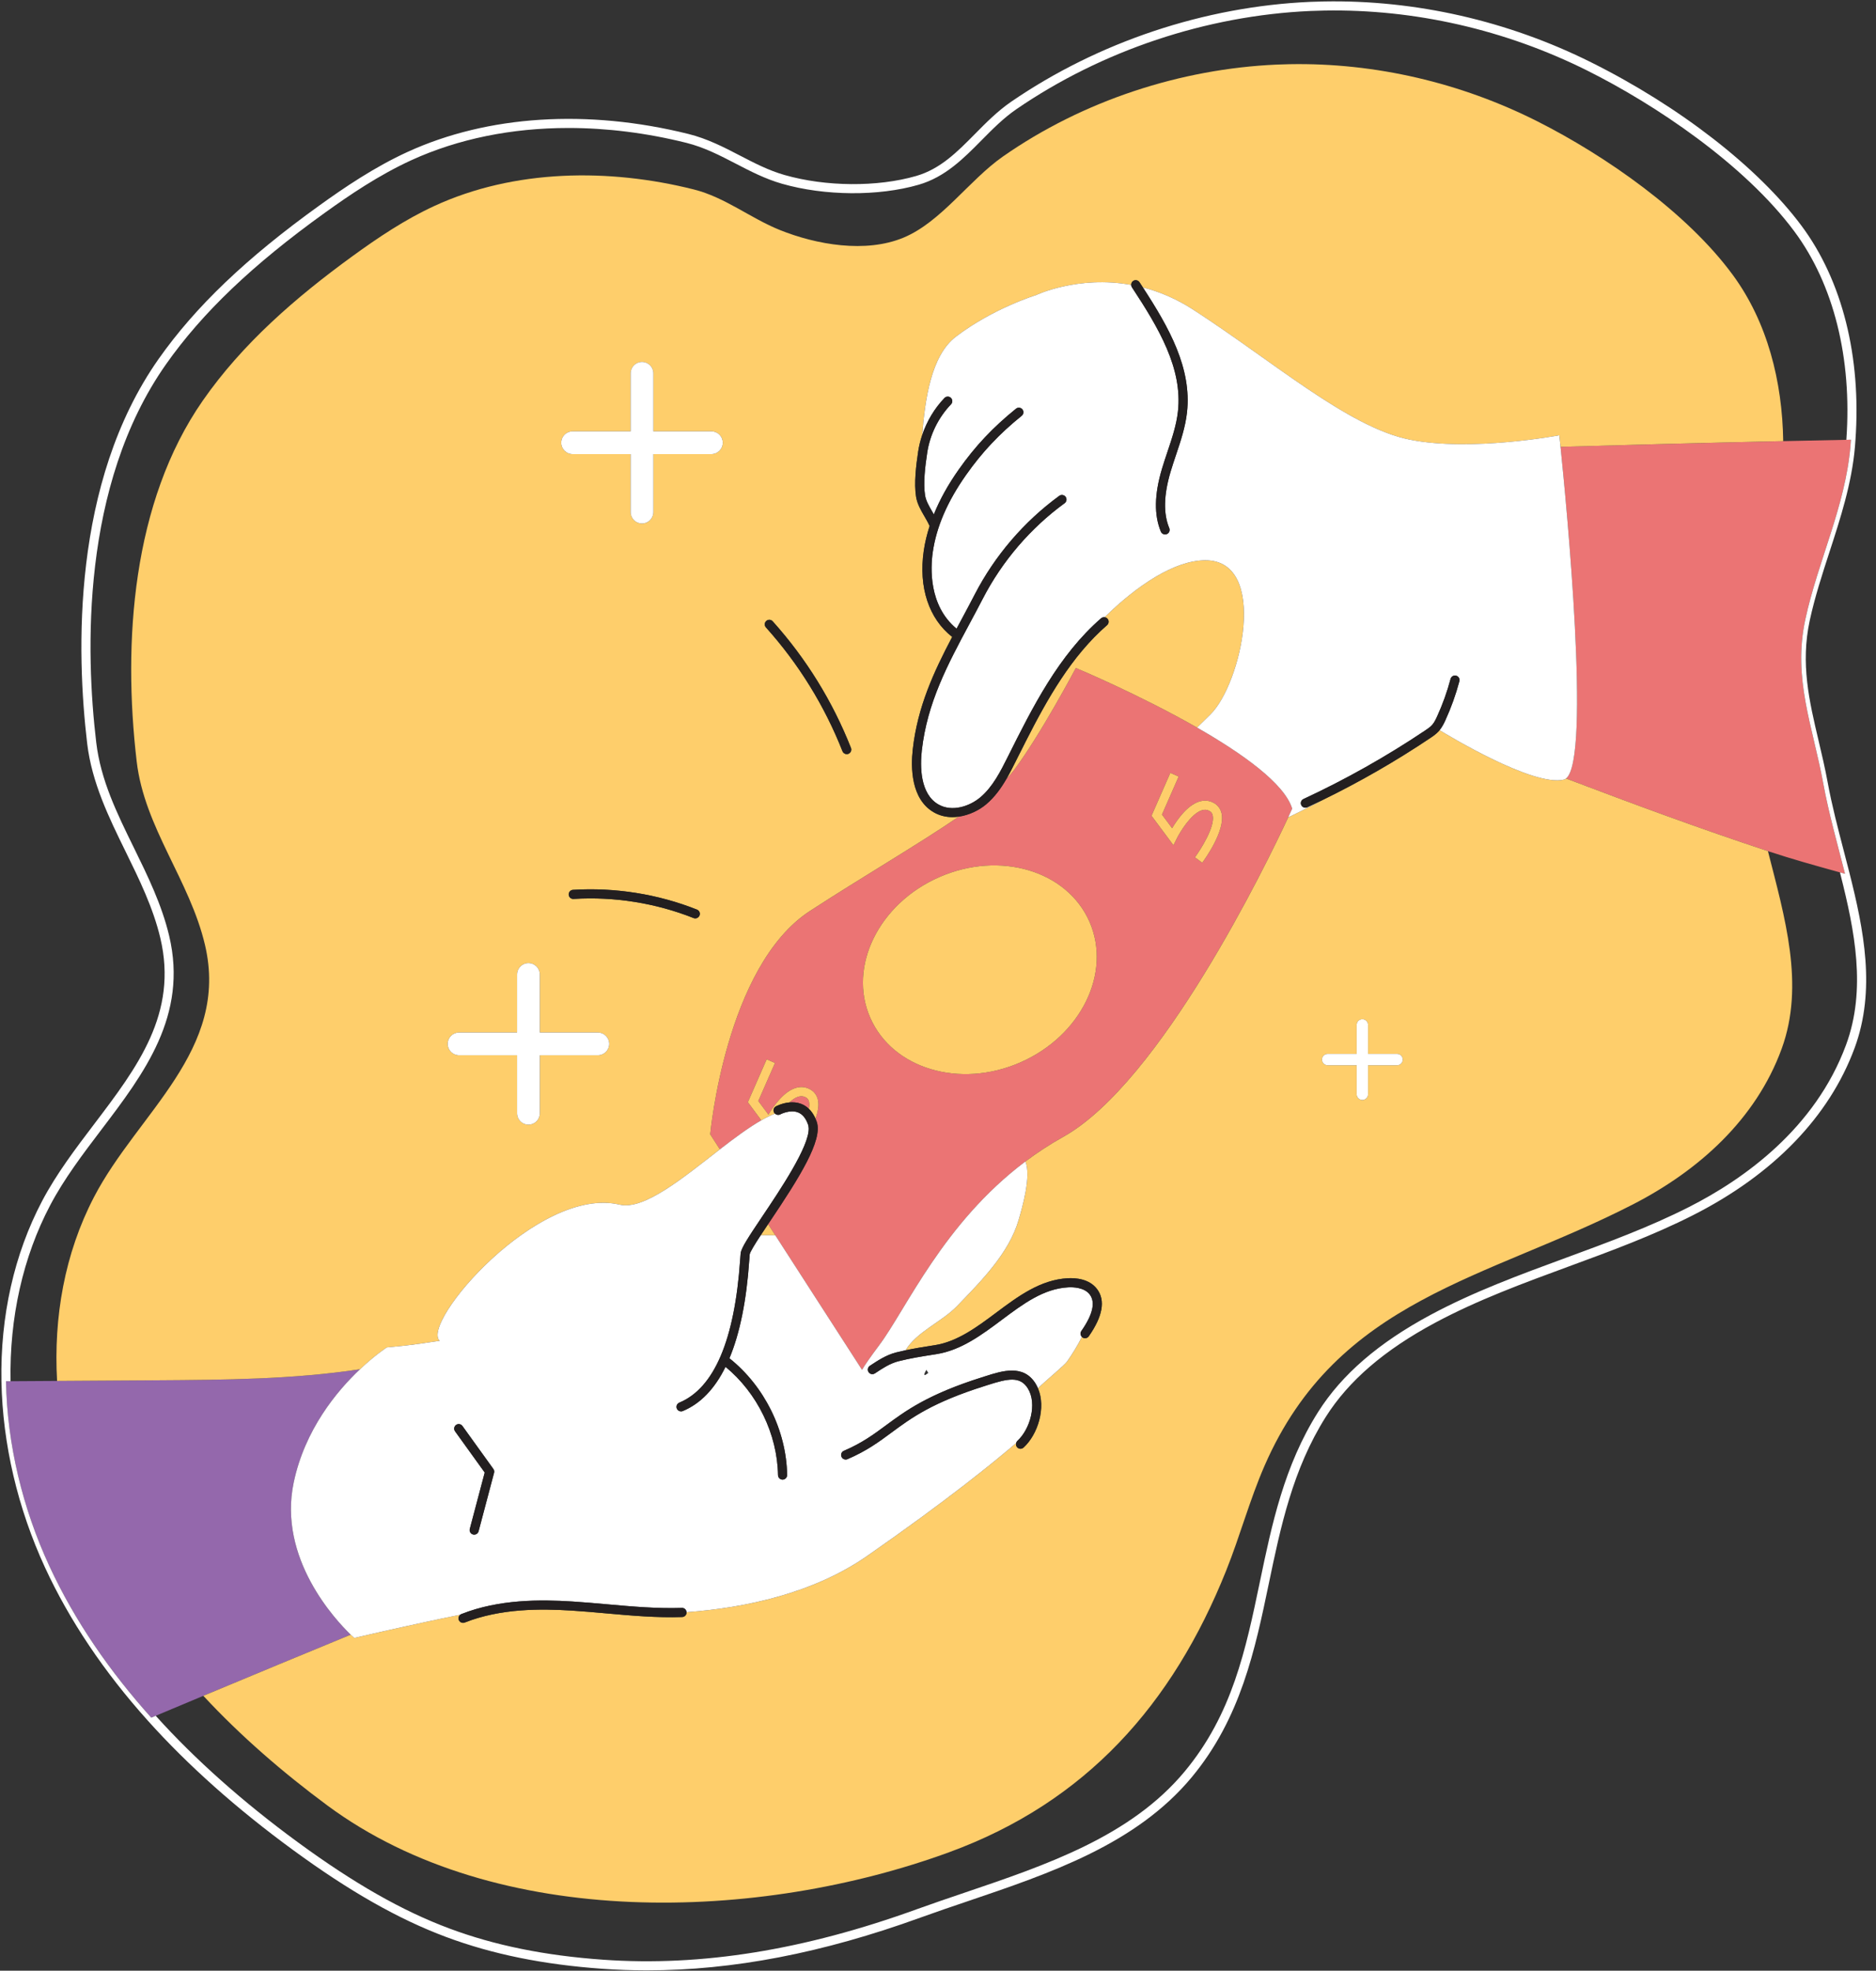
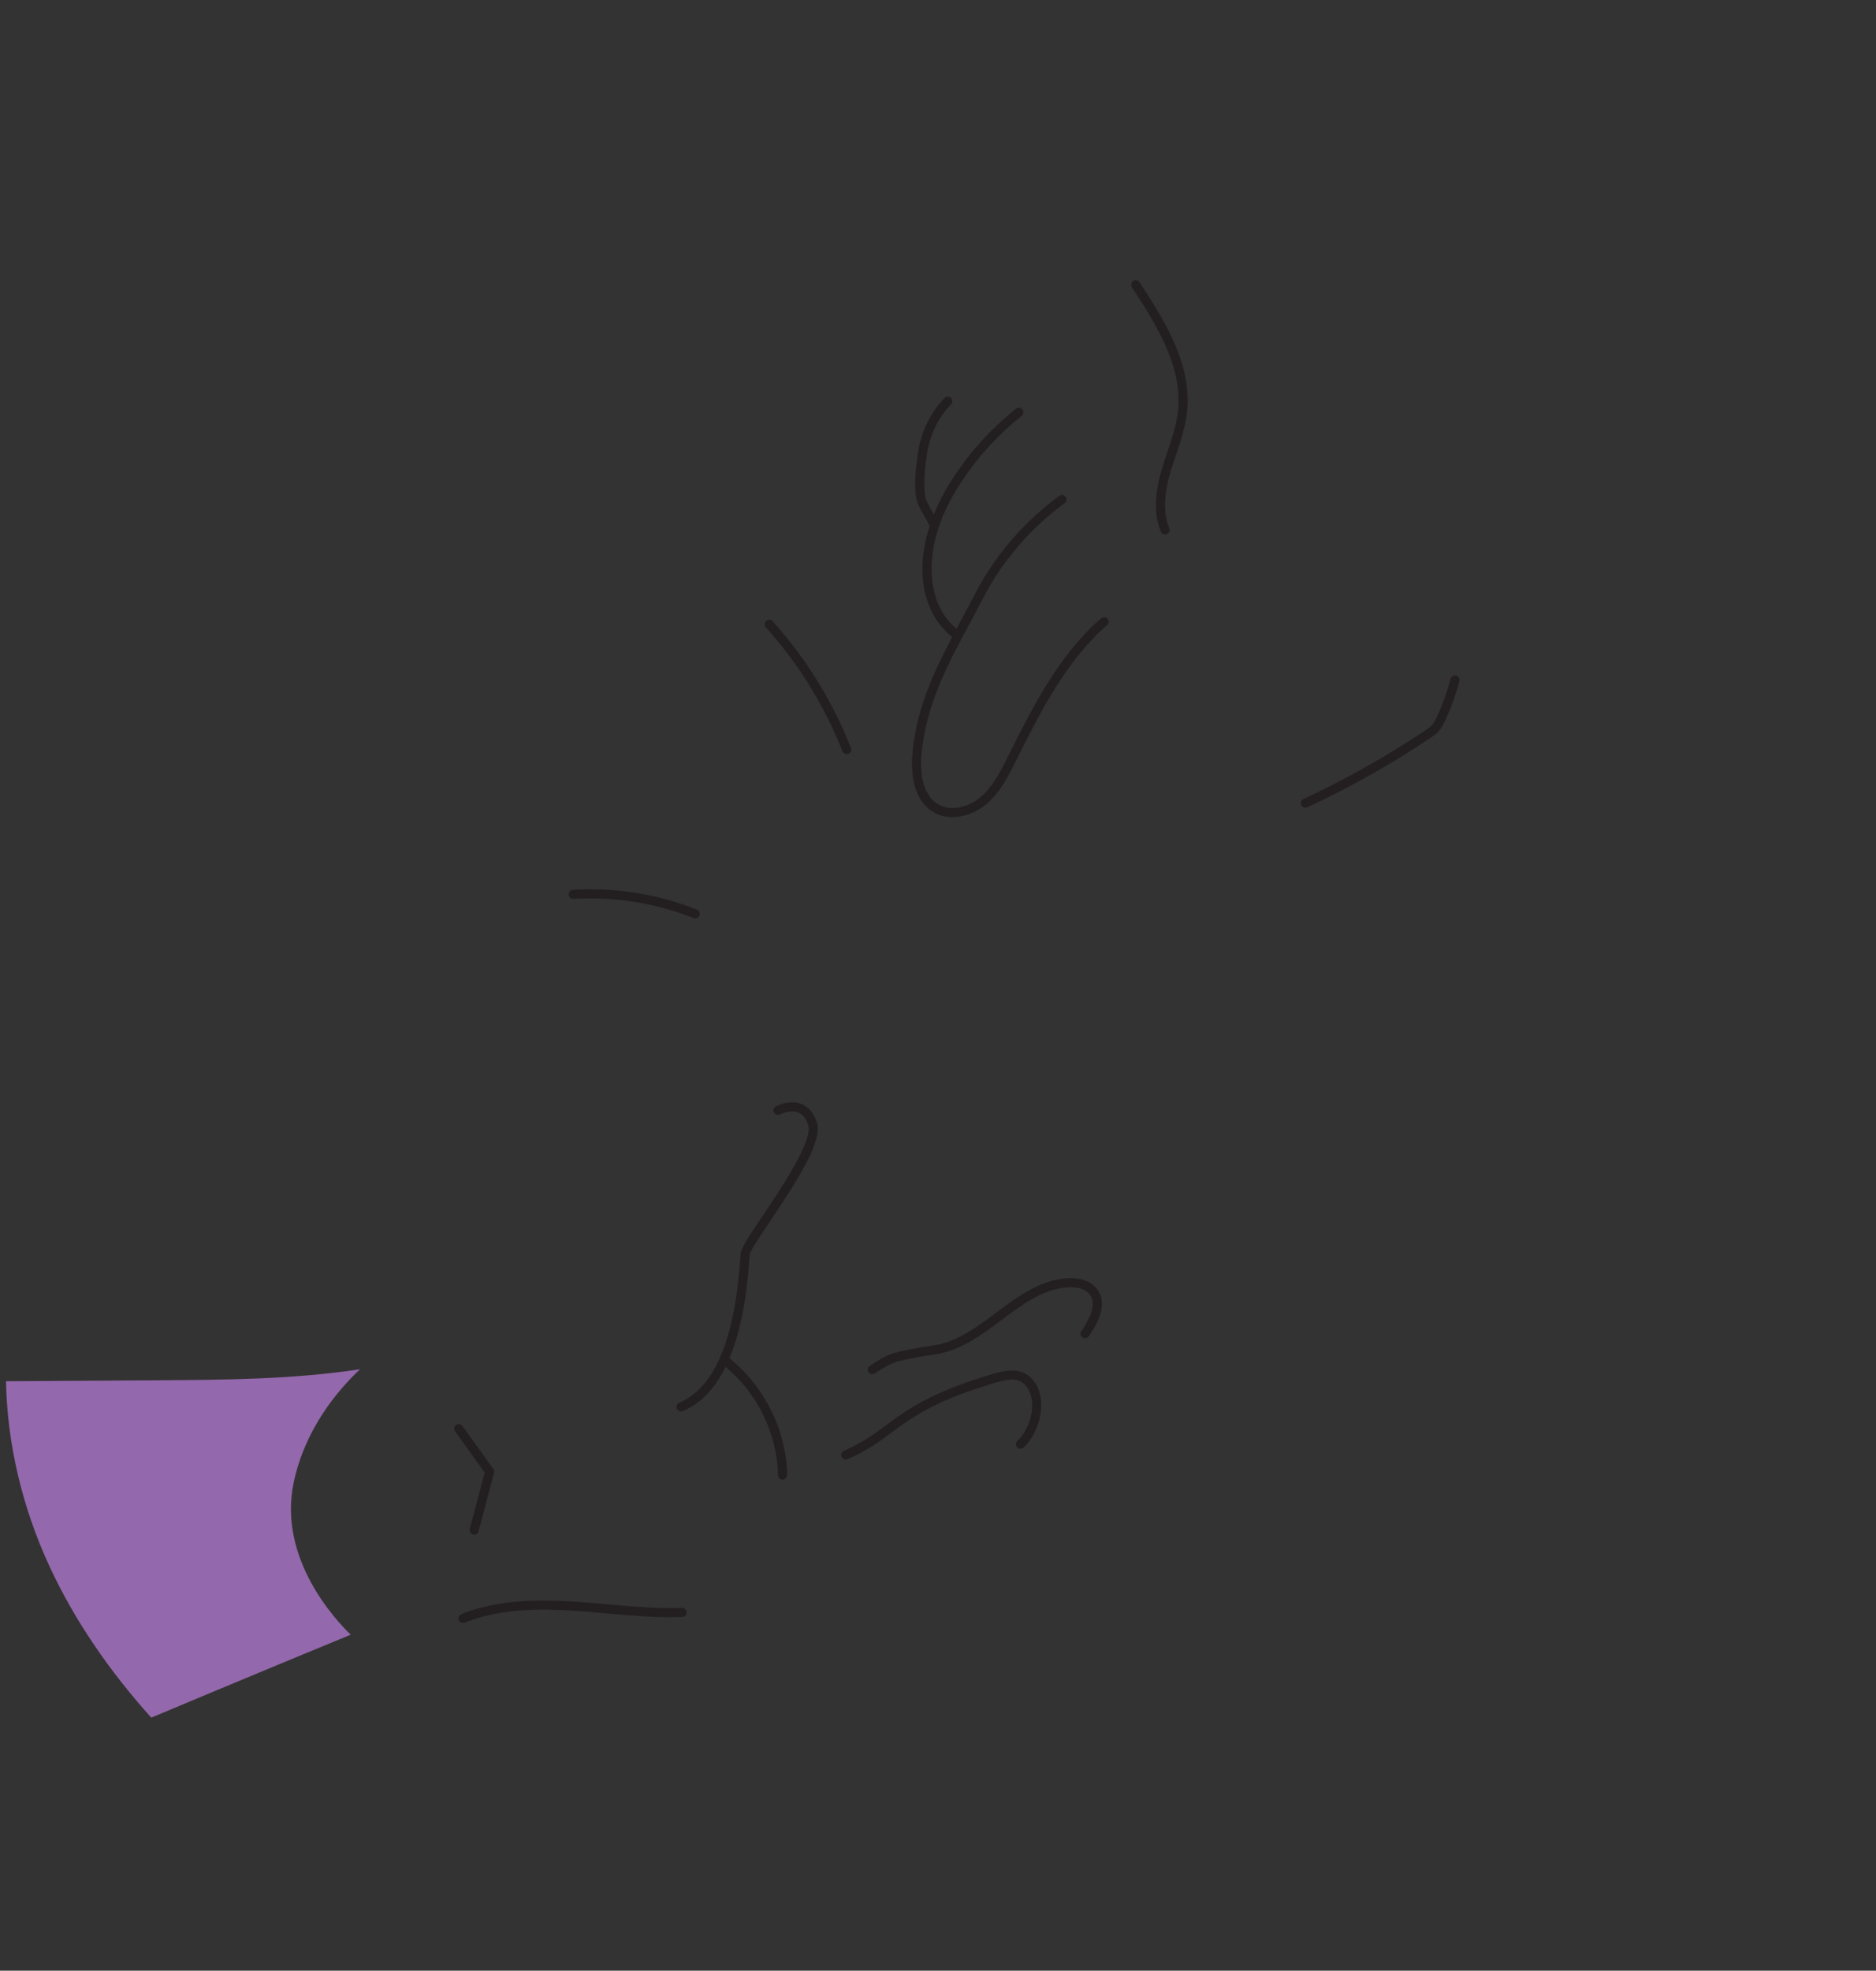
<svg xmlns="http://www.w3.org/2000/svg" height="432.8" preserveAspectRatio="xMidYMid meet" version="1.0" viewBox="-0.3 -0.3 412.1 432.8" width="412.1" zoomAndPan="magnify">
  <rect x="-0.3" y="-0.3" width="412.1" height="432.8" fill="#333333" stroke="none" />
  <g id="change1_1">
    <path d="M44.365,372.137c10.777-4.509,21.574-8.967,32.381-13.426c-3.321-3.201-16.039-16.747-12.528-33.424 c2.441-11.597,9.435-20.027,14.568-24.875c-14.757,2.238-29.763,2.329-44.699,2.429c-7.279,0.04-14.568,0.09-21.847,0.14 c-0.001,0-0.002,0-0.003,0c-3.406,0.009-6.813,0.037-10.219,0.064c-0.333,0.003-0.667,0.004-1.001,0.006 c0.26,13.9,3.66,27.89,9.5,40.53c5.65,12.22,13.38,23.3,22.41,33.35c0.327-0.138,0.654-0.273,0.981-0.411 c3.482-1.469,6.957-2.925,10.449-4.379C44.36,372.139,44.362,372.138,44.365,372.137z" fill="#9468AC" />
  </g>
  <g id="change2_1">
-     <path d="M391.417,96.581c4.589-0.103,9.223-0.204,13.866-0.29c0.335-0.006,0.669-0.014,1.004-0.02 c-0.03,0.5-0.07,1-0.11,1.5c-1.14,13.17-7.14,25.17-9.91,37.99c-2.8,13,1.64,23.43,3.95,36.03c1.19,6.49,3.08,13.13,4.77,19.81 c-0.37-0.102-0.741-0.206-1.112-0.308c-5.212-1.439-10.438-2.894-15.648-4.612c-0.059-0.02-0.108-0.039-0.167-0.059 c-0.001,0-0.002-0.001-0.003-0.001c-14.91-4.92-29.66-10.37-44.33-15.95c-0.003-0.001-0.005-0.002-0.008-0.003 c5.496-4.299,0.082-60.199-1.219-72.837c0.002,0,0.004,0,0.006,0C356.516,97.431,373.616,96.971,391.417,96.581 C391.416,96.581,391.416,96.581,391.417,96.581z M283.555,177.291c0,0-0.31,0.68-0.88,1.92c-4.77,10.22-28.01,58.22-49.43,70.17 c-2.982,1.665-5.74,3.483-8.299,5.405c-18.049,13.559-26.146,32.374-32.101,40.335c-2.11,2.82-3.24,4.48-3.78,5.42l-19.048-29.535 l-1.587-2.46c0.138-0.206,0.276-0.411,0.412-0.613c6.434-9.582,11.648-17.839,10.274-21.847c-0.084-0.247-0.176-0.482-0.274-0.708 c0.522-1.461,0.802-2.929,0.528-4.143c-0.231-1.024-0.836-1.823-1.749-2.31c-1.006-0.534-2.083-0.623-3.205-0.266 c-2.603,0.835-4.794,3.958-5.913,5.835l-2.225-2.99l3.665-8.354l-1.831-0.803l-4.132,9.418l2.958,3.976 c-2.803,1.601-5.911,3.914-9.102,6.381l-2.122-3.291c0,0,3.36-36.96,21.88-49.04c11.484-7.48,23.699-14.572,32.739-20.745 c2.261-0.325,4.418-1.376,5.98-2.686c1.893-1.588,3.311-3.586,4.499-5.64c0.63-0.652,1.187-1.287,1.643-1.899 c5.87-7.84,13.58-22.42,13.58-22.42s13.83,5.78,26.62,13.09C272.575,165.161,281.855,171.751,283.555,177.291z M239.031,202.143 c-4.914-11.239-19.681-15.636-32.983-9.82c-13.302,5.816-20.102,19.642-15.189,30.881c4.914,11.239,19.681,15.636,32.983,9.82 C237.145,227.209,243.945,213.383,239.031,202.143z M268.042,178.328c-0.231-1.025-0.836-1.824-1.749-2.31 c-1.006-0.536-2.086-0.624-3.204-0.265c-2.603,0.835-4.794,3.958-5.912,5.835l-2.226-2.991l3.665-8.354l-1.832-0.804l-4.132,9.419 l4.82,6.478l0.725-1.461c0.731-1.473,3.145-5.462,5.503-6.218c0.602-0.192,1.129-0.153,1.653,0.126 c0.405,0.216,0.632,0.519,0.737,0.984c0.56,2.481-2.627,7.494-3.902,9.216l1.607,1.191 C264.32,188.466,268.902,182.144,268.042,178.328z M177.419,241.673c-0.105-0.465-0.333-0.768-0.738-0.983 c-0.525-0.28-1.05-0.32-1.653-0.126c-0.653,0.209-1.308,0.67-1.932,1.253c0.82-0.077,1.728-0.021,2.62,0.326 c0.627,0.243,1.183,0.606,1.672,1.077C177.495,242.646,177.519,242.118,177.419,241.673z" fill="#EB7474" />
-   </g>
+     </g>
  <g id="change3_1">
-     <path d="M242.986,135.585c-0.17-0.195-0.4-0.3-0.638-0.328c7.028-6.888,15.274-12.472,22.086-12.506 c14.08-0.06,7.98,27.18,1.15,33.86c-0.79,0.77-1.79,1.75-2.93,2.88c-12.79-7.31-26.62-13.09-26.62-13.09s-7.71,14.58-13.58,22.42 c-0.456,0.612-1.013,1.247-1.643,1.899c0.738-1.276,1.388-2.573,2.005-3.807l0.045-0.09c0.189-0.378,0.379-0.757,0.569-1.136 c0.562-1.039,1.098-2.087,1.578-3.132c4.78-9.405,10.022-18.724,17.879-25.558C243.304,136.633,243.348,136.001,242.986,135.585z M166.805,270.989c1.066-0.032,2.136-0.023,3.212,0.017l-1.587-2.46C167.879,269.366,167.323,270.198,166.805,270.989z M84.673,295.622c0,0-2.552,1.641-5.887,4.79c-14.757,2.238-29.763,2.329-44.699,2.429c-7.279,0.04-14.568,0.09-21.847,0.14 c-0.792-13.971,1.652-27.973,8.101-40.37c9.633-18.518,29.813-32.267,24.394-55.361c-3.34-14.233-13.297-25.767-15.004-40.284 c-3.083-26.215-0.988-56.978,14.499-79.257c8.725-12.551,20.472-22.711,32.835-31.7c5.704-4.147,11.598-8.093,18-11.05 c17.612-8.134,38.446-8.327,57.041-3.652c6.882,1.73,12.441,6.306,18.877,8.898c8.073,3.25,18.887,5.145,27.198,1.684 c8.267-3.442,14.415-12.635,21.845-17.823c17.596-12.287,39.06-19.248,60.103-20.178c0.945-0.042,1.891-0.072,2.838-0.089 c18.815-0.352,37.663,4.08,54.452,12.553c15.031,7.586,32.845,20.012,42.902,33.696c7.67,10.437,10.906,23.491,11.097,36.534 c-17.8,0.39-34.899,0.85-48.915,1.25c-0.167-1.618-0.266-2.53-0.266-2.53s-19.38,3.65-32.84,0.96 c-13.46-2.68-30.08-17.24-47.61-28.57c-3.755-2.427-7.484-3.955-11.028-4.865c-0.248-0.38-0.495-0.761-0.746-1.142 c-0.304-0.459-0.923-0.589-1.385-0.285c-0.302,0.199-0.443,0.533-0.432,0.87c-11.787-2.129-20.929,2.251-20.929,2.251 s-9.46,2.9-17.61,9.14c-5.455,4.168-6.766,13.848-7.383,21.598c-0.389,1.164-0.69,2.358-0.873,3.57 c-0.465,3.074-0.939,6.981-0.473,9.937c0.253,1.603,1.059,2.983,1.837,4.318c0.402,0.689,0.782,1.34,1.075,1.999 c0.02,0.045,0.051,0.08,0.076,0.12c-0.589,1.828-1.033,3.65-1.297,5.476c-1.157,8.012,1.122,14.896,6.249,18.902 c-4.064,7.722-7.609,15.362-8.659,24.693c-0.442,3.92-0.428,10.931,4.631,13.832c1.291,0.74,2.689,1.053,4.087,1.053 c0.471,0,0.94-0.047,1.407-0.114c-9.039,6.173-21.255,13.265-32.739,20.745c-18.52,12.08-21.88,49.04-21.88,49.04l2.122,3.291 c-8.078,6.243-16.663,13.41-22.034,12.142c-17.904-4.226-43.808,26.07-39.513,29.905c-6.792,1.046-9.415,1.237-9.415,1.237 L84.673,295.622z M152.803,199.467c-8.592-3.412-18.01-4.911-27.237-4.339c-0.551,0.034-0.97,0.509-0.936,1.06 s0.514,0.979,1.06,0.936c8.935-0.553,18.055,0.898,26.375,4.202c0.121,0.048,0.246,0.071,0.369,0.071 c0.398,0,0.774-0.239,0.93-0.631C153.568,200.252,153.317,199.67,152.803,199.467z M167.948,137.486 c7.201,8.024,12.861,17.178,16.821,27.206c0.155,0.393,0.532,0.633,0.931,0.633c0.122,0,0.246-0.023,0.367-0.07 c0.514-0.203,0.766-0.784,0.563-1.297c-4.048-10.25-9.833-19.605-17.193-27.807c-0.369-0.412-1.002-0.446-1.412-0.076 C167.613,136.443,167.579,137.075,167.948,137.486z M122.985,96.928c0,1.381,1.119,2.5,2.5,2.5h12.744v12.745 c0,1.381,1.119,2.5,2.5,2.5s2.5-1.119,2.5-2.5V99.428h12.745c1.381,0,2.5-1.119,2.5-2.5s-1.119-2.5-2.5-2.5h-12.745V81.684 c0-1.381-1.119-2.5-2.5-2.5s-2.5,1.119-2.5,2.5v12.744h-12.744C124.104,94.428,122.985,95.547,122.985,96.928z M98.04,228.957 c0,1.381,1.119,2.5,2.5,2.5h12.744v12.745c0,1.381,1.119,2.5,2.5,2.5s2.5-1.119,2.5-2.5v-12.745h12.745c1.381,0,2.5-1.119,2.5-2.5 s-1.119-2.5-2.5-2.5h-12.745v-12.744c0-1.381-1.119-2.5-2.5-2.5s-2.5,1.119-2.5,2.5v12.744H100.54 C99.159,226.457,98.04,227.577,98.04,228.957z M388.057,186.621c0.001,0,0.002,0.001,0.003,0.001 c3.681,14.476,8.143,29.354,3.019,43.402c-5.665,15.529-18.237,26.769-32.704,34.202c-32.082,16.482-64.875,20.622-80.895,57.386 c-3.266,7.495-5.39,15.437-8.429,23.027c-11.78,29.421-30.8,50.846-60.831,61.841c-41.573,15.221-99.313,17.344-136.627-10.278 c-9.719-7.195-18.988-15.197-27.227-24.066c10.777-4.509,21.574-8.967,32.381-13.426c0.489,0.471,0.777,0.722,0.777,0.722 s12.019-2.83,23.302-5.111c-0.357,0.262-0.52,0.727-0.349,1.159c0.155,0.394,0.532,0.633,0.931,0.633 c0.122,0,0.246-0.022,0.367-0.07c7.929-3.131,16.714-3.051,23.481-2.629c2.567,0.159,5.182,0.394,7.711,0.62 c5.423,0.484,11.033,0.99,16.59,0.795c0.552-0.019,0.984-0.481,0.965-1.033c0-0.009-0.006-0.017-0.006-0.026 c13.06-0.953,27.969-4.207,39.704-12.371c17.707-12.321,27.952-20.682,32.702-24.777c-0.085,0.318-0.029,0.668,0.21,0.929 c0.373,0.409,1.006,0.438,1.412,0.064c3.156-2.88,4.976-8.785,3.166-13.021c1.883-1.838,5.767-4.983,6.383-5.857 c1.218-1.727,2.327-3.542,3.274-5.432c0.039,0.038,0.066,0.085,0.112,0.117c0.452,0.316,1.076,0.207,1.393-0.246 c3.067-4.387,3.685-7.869,1.833-10.351c-1.71-2.293-4.765-2.487-6.432-2.4c-6.04,0.319-10.965,3.999-15.728,7.559 c-4.181,3.125-8.505,6.355-13.46,7.138l-0.532,0.083c-1.938,0.305-3.925,0.619-5.916,1.039c2.313-3.967,8.025-6.295,11.287-9.684 c5.221-5.425,11.409-11.571,13.549-18.964c0.706-2.439,2.828-9.564,1.475-12.808c2.559-1.922,5.317-3.74,8.299-5.405 c21.42-11.95,44.66-59.95,49.43-70.17c2.542-1.211,5.068-2.494,7.526-3.798c8.174-3.985,16.121-8.555,23.665-13.615 c0.596-0.399,1.338-0.896,1.938-1.573c0.047-0.053,0.084-0.11,0.128-0.164c1.768,1.084,20.644,12.527,27.333,10.85 c0.16-0.04,0.31-0.13,0.454-0.243c0.003,0.001,0.005,0.002,0.008,0.003C358.397,176.251,373.147,181.701,388.057,186.621z M307.841,232.405c0-0.69-0.56-1.25-1.25-1.25h-6.372v-6.372c0-0.69-0.56-1.25-1.25-1.25s-1.25,0.56-1.25,1.25v6.372h-6.372 c-0.69,0-1.25,0.56-1.25,1.25s0.56,1.25,1.25,1.25h6.372v6.373c0,0.69,0.56,1.25,1.25,1.25s1.25-0.56,1.25-1.25v-6.373h6.372 C307.282,233.655,307.841,233.095,307.841,232.405z M206.048,192.323c-13.302,5.816-20.102,19.642-15.189,30.881 c4.914,11.239,19.681,15.636,32.983,9.82c13.302-5.816,20.102-19.642,15.189-30.881C234.117,190.904,219.35,186.507,206.048,192.323 z M177.333,247.36c0.003,0.042,0.012,0.081,0.014,0.124C177.346,247.44,177.337,247.402,177.333,247.36z M170.138,242.687 c0.078-0.043,1.343-0.719,2.958-0.87c0.624-0.582,1.279-1.044,1.932-1.253c0.603-0.194,1.128-0.154,1.653,0.126 c0.405,0.216,0.633,0.519,0.738,0.983c0.1,0.445,0.077,0.973-0.031,1.546c0.584,0.562,1.072,1.279,1.454,2.158 c0.522-1.461,0.802-2.929,0.528-4.143c-0.231-1.024-0.836-1.823-1.749-2.31c-1.006-0.534-2.083-0.623-3.205-0.266 c-2.603,0.835-4.794,3.958-5.913,5.835l-2.225-2.99l3.665-8.354l-1.831-0.803l-4.132,9.418l2.958,3.976 c1.047-0.598,2.052-1.096,3.001-1.462c-0.075-0.071-0.148-0.144-0.2-0.239C169.478,243.556,169.654,242.951,170.138,242.687z M266.293,176.018c-1.006-0.536-2.086-0.624-3.204-0.265c-2.603,0.835-4.794,3.958-5.912,5.835l-2.226-2.991l3.665-8.354 l-1.832-0.804l-4.132,9.419l4.82,6.478l0.725-1.461c0.731-1.473,3.145-5.462,5.503-6.218c0.602-0.192,1.129-0.153,1.653,0.126 c0.405,0.216,0.632,0.519,0.737,0.984c0.56,2.481-2.627,7.494-3.902,9.216l1.607,1.191c0.524-0.708,5.106-7.031,4.246-10.847 C267.81,177.303,267.206,176.504,266.293,176.018z" fill="#FECE6B" />
-   </g>
+     </g>
  <g id="change4_1">
-     <path d="M405.957,191.355c-0.408-1.613-0.828-3.224-1.247-4.831c-1.284-4.929-2.613-10.025-3.51-14.915 c-0.586-3.2-1.312-6.269-2.012-9.237c-2.053-8.69-3.991-16.898-1.944-26.401c1.098-5.081,2.742-10.137,4.332-15.026 c2.411-7.411,4.903-15.075,5.598-23.096c0.04-0.506,0.081-1.013,0.11-1.508c1.308-18.313-2.896-35.018-11.834-47.038 c-9.521-12.806-26.798-26.229-46.217-35.908C330.962,4.275,310.652-0.349,290.557,0.02c-1.017,0.021-2.044,0.05-3.064,0.091 c-23.215,1.022-46.534,8.808-65.662,21.925c-2.99,2.054-5.51,4.604-7.945,7.07c-3.913,3.961-7.609,7.703-12.937,9.244 c-8.515,2.462-19.869,2.375-28.926-0.221c-3.503-1.007-6.556-2.592-9.789-4.27c-3.5-1.817-7.12-3.696-11.317-4.74 c-22.157-5.504-44.046-4.113-61.637,3.922c-7.346,3.361-13.933,7.84-19.407,11.777c-16.017,11.51-27.248,22.23-35.344,33.737 c-19.134,27.215-18.034,64.594-15.675,84.454c1.027,8.608,4.811,16.32,8.471,23.778c2.954,6.021,6.009,12.247,7.589,18.904 c3.938,16.571-5.035,28.385-14.533,40.894c-4.08,5.373-8.299,10.93-11.449,16.919c-6.106,11.596-9.189,25.277-8.915,39.564 C0.274,316.822,3.591,330.975,9.609,344c5.356,11.585,12.951,22.889,22.573,33.598c8.776,9.781,19.486,19.323,31.833,28.359 c12.483,9.137,23.186,15.219,33.681,19.14c10.132,3.787,21.378,6.074,34.38,6.99c3.224,0.228,6.465,0.342,9.734,0.342 c18.896,0,38.631-3.811,60.007-11.559c3.399-1.232,6.977-2.444,10.437-3.616c18.194-6.164,37.009-12.538,49.211-27.214 c10.784-12.963,13.924-28.018,16.96-42.577c2.573-12.339,5.234-25.098,12.536-36.628c5.002-7.897,12.832-14.638,23.938-20.604 c9.361-5.027,19.563-8.774,29.428-12.397c9.104-3.344,18.518-6.802,27.312-11.271c17.638-8.948,29.898-21.634,35.457-36.685 C411.802,217.133,409.114,203.859,405.957,191.355z M405.218,229.184c-6.798,18.407-22.505,29.517-34.485,35.595 c-8.689,4.416-18.047,7.854-27.096,11.177c-9.931,3.647-20.199,7.42-29.685,12.514c-11.416,6.134-19.489,13.1-24.681,21.296 c-7.496,11.837-10.194,24.776-12.805,37.29c-3.124,14.979-6.074,29.127-16.539,41.706c-11.842,14.242-30.384,20.523-48.316,26.599 c-3.47,1.176-7.057,2.392-10.476,3.63c-24.806,8.992-47.349,12.622-68.919,11.104c-12.808-0.903-23.87-3.15-33.82-6.869 c-10.319-3.855-20.868-9.854-33.2-18.88c-12.127-8.876-22.648-18.236-31.289-27.825c-0.327,0.138-0.654,0.273-0.981,0.411 c-9.03-10.05-16.76-21.13-22.41-33.35c-5.84-12.64-9.24-26.63-9.5-40.53c0.333-0.003,0.667-0.004,1.001-0.006 c0-0.005,0-0.009,0-0.014c-0.268-13.95,2.735-27.297,8.685-38.595c3.072-5.844,7.241-11.333,11.271-16.642 c9.362-12.328,19.042-25.075,14.887-42.565c-1.632-6.875-4.737-13.203-7.74-19.323c-3.751-7.644-7.293-14.864-8.28-23.134 c-2.325-19.575-3.426-56.397,15.325-83.067c7.963-11.318,19.045-21.888,34.876-33.263c5.396-3.881,11.882-8.292,19.071-11.582 c10.258-4.685,22.026-7.054,34.469-7.054c8.397,0,17.103,1.08,25.854,3.254c3.967,0.987,7.48,2.811,10.878,4.574 c3.177,1.649,6.462,3.355,10.158,4.417c9.393,2.692,21.182,2.779,30.033,0.219c5.828-1.686,9.882-5.791,13.804-9.759 c2.37-2.4,4.821-4.881,7.654-6.827c18.823-12.908,41.771-20.57,64.614-21.576c1.003-0.04,2.017-0.069,3.019-0.089 c19.777-0.368,39.761,4.188,57.745,13.165c14.786,7.37,34.505,20.516,45.504,35.312c8.654,11.636,12.719,27.867,11.444,45.713 c-0.002,0.027-0.004,0.054-0.006,0.08c0.335-0.006,0.669-0.014,1.004-0.02c-0.03,0.5-0.07,1-0.11,1.5 c-1.14,13.17-7.14,25.17-9.91,37.99c-2.8,13,1.64,23.43,3.95,36.03c1.19,6.49,3.08,13.13,4.77,19.81 c-0.37-0.102-0.741-0.206-1.112-0.308c0.047,0.184,0.096,0.368,0.143,0.553C407.098,204.045,409.728,216.977,405.218,229.184z M100.825,354.321c0.068-0.05,0.131-0.106,0.214-0.138c8.296-3.277,17.366-3.199,24.339-2.766c2.594,0.161,5.223,0.396,7.765,0.624 c5.362,0.479,10.906,0.971,16.343,0.789c0.537-0.035,0.994,0.4,1.027,0.938c13.06-0.953,27.969-4.207,39.704-12.371 c17.707-12.321,27.952-20.682,32.702-24.777c0.048-0.178,0.128-0.35,0.274-0.483c2.779-2.537,4.389-8.114,2.299-11.505 c-1.714-2.779-4.454-2.146-8.765-0.77l-0.707,0.226c-11.567,3.644-16.113,7.003-20.51,10.253c-2.795,2.065-5.435,4.017-9.649,5.822 c-0.128,0.056-0.262,0.081-0.394,0.081c-0.388,0-0.757-0.227-0.919-0.606c-0.218-0.507,0.018-1.095,0.525-1.313 c4.001-1.715,6.55-3.599,9.249-5.593c4.318-3.191,9.212-6.809,21.097-10.553l0.699-0.222c3.753-1.198,8.418-2.688,11.077,1.625 c0.199,0.322,0.363,0.662,0.512,1.009c1.883-1.838,5.767-4.983,6.383-5.857c1.218-1.727,2.327-3.542,3.274-5.432 c-0.343-0.336-0.419-0.868-0.134-1.275c2.518-3.601,3.146-6.295,1.868-8.009c-1.197-1.604-3.703-1.653-4.723-1.598 c-5.435,0.286-9.903,3.626-14.636,7.162c-4.376,3.271-8.901,6.652-14.346,7.512l-0.533,0.083c-2.69,0.424-5.232,0.823-7.828,1.486 c-1.848,0.472-3.525,1.585-5.146,2.662c-0.17,0.113-0.362,0.167-0.552,0.167c-0.324,0-0.642-0.157-0.834-0.447 c-0.306-0.46-0.18-1.08,0.28-1.386c1.679-1.114,3.582-2.378,5.758-2.934c0.698-0.178,1.398-0.338,2.097-0.485 c2.313-3.967,8.025-6.295,11.287-9.684c5.221-5.425,11.409-11.571,13.549-18.964c0.706-2.439,2.828-9.564,1.475-12.808 c-18.049,13.559-26.146,32.374-32.101,40.335c-2.11,2.82-3.24,4.48-3.78,5.42l-19.048-29.535c-1.075-0.04-2.146-0.049-3.212-0.017 c-1.294,1.973-2.344,3.675-2.417,4.196c-0.029,0.253-0.058,0.687-0.098,1.269c-0.609,8.904-2.072,16.087-4.357,21.552 c7.666,6.098,12.509,15.839,12.675,25.631c0.009,0.552-0.431,1.007-0.983,1.017c-0.006,0-0.012,0-0.018,0 c-0.544,0-0.99-0.437-1-0.983c-0.153-9.04-4.546-18.035-11.529-23.785c-2.378,4.837-5.506,8.099-9.392,9.711 c-0.125,0.052-0.255,0.076-0.383,0.076c-0.392,0-0.764-0.231-0.924-0.616c-0.211-0.511,0.03-1.096,0.541-1.308 c7.666-3.182,12.166-13.757,13.374-31.431c0.042-0.623,0.075-1.087,0.106-1.36c0.134-1.179,1.646-3.474,4.78-8.141 c3.92-5.837,10.305-15.347,10.167-19.333c-0.002-0.043-0.011-0.082-0.014-0.124c-0.017-0.226-0.046-0.44-0.109-0.626 c-0.487-1.42-1.235-2.336-2.223-2.723c-1.777-0.697-3.886,0.42-3.906,0.432c-0.391,0.21-0.85,0.124-1.155-0.164 c-0.949,0.367-1.953,0.864-3.001,1.462c-2.803,1.601-5.911,3.914-9.102,6.381c-8.078,6.243-16.663,13.41-22.034,12.142 c-17.904-4.226-43.808,26.07-39.513,29.905c-6.792,1.046-9.415,1.237-9.415,1.237l-2.201,0.216c0,0-2.552,1.641-5.887,4.79 c-5.133,4.847-12.127,13.278-14.568,24.875c-3.511,16.678,9.207,30.223,12.528,33.424c0.489,0.471,0.777,0.722,0.777,0.722 S89.542,356.602,100.825,354.321z M203.187,300.541l0.43,0.67C203.617,301.211,201.977,302.641,203.187,300.541z M103.867,336.734 c-0.084,0-0.17-0.011-0.256-0.033c-0.534-0.142-0.852-0.688-0.711-1.223l3.278-12.382l-6.521-9.058 c-0.323-0.448-0.221-1.073,0.227-1.396c0.448-0.323,1.073-0.221,1.396,0.228l6.797,9.44c0.175,0.242,0.232,0.551,0.155,0.84 l-3.398,12.839C104.715,336.438,104.31,336.734,103.867,336.734z M225.009,162.554c-0.48,1.045-1.016,2.093-1.578,3.132 C223.953,164.643,224.478,163.598,225.009,162.554z M342.235,95.301c0,0,0.099,0.912,0.266,2.53 c1.301,12.637,6.715,68.538,1.219,72.837c-0.145,0.113-0.294,0.203-0.454,0.243c-6.689,1.677-25.565-9.765-27.333-10.85 c0.561-0.683,0.943-1.451,1.279-2.187c1.26-2.754,2.292-5.634,3.069-8.56c0.142-0.534-0.177-1.082-0.71-1.223 c-0.534-0.141-1.082,0.176-1.224,0.709c-0.748,2.817-1.742,5.59-2.955,8.242c-0.3,0.657-0.63,1.341-1.085,1.855 c-0.429,0.483-1.026,0.884-1.554,1.238c-8.479,5.688-17.471,10.75-26.723,15.049c-0.501,0.232-0.719,0.827-0.486,1.328 c0.17,0.364,0.53,0.579,0.908,0.579c0.141,0,0.284-0.03,0.42-0.093c1.114-0.517,2.223-1.047,3.329-1.586 c-2.458,1.304-4.984,2.587-7.526,3.798c0.57-1.24,0.88-1.92,0.88-1.92c-1.7-5.54-10.98-12.13-20.9-17.8 c1.14-1.13,2.14-2.11,2.93-2.88c6.83-6.68,12.93-33.92-1.15-33.86c-6.813,0.034-15.058,5.618-22.086,12.506 c-0.271-0.033-0.552,0.037-0.773,0.23c-9.345,8.129-15.017,19.471-20.502,30.44l-0.045,0.09c-1.523,3.048-3.25,6.502-6,8.81 c-2.324,1.951-6.19,3.268-9.194,1.544c-4.067-2.332-4.025-8.44-3.639-11.873c1.179-10.472,5.686-18.874,10.457-27.769 c0.976-1.818,1.961-3.656,2.931-5.534c4.26-8.251,10.478-15.507,17.98-20.982c0.445-0.325,0.544-0.951,0.218-1.397 c-0.324-0.446-0.95-0.544-1.397-0.218c-7.752,5.657-14.177,13.154-18.578,21.68c-0.965,1.869-1.945,3.697-2.916,5.506 c-0.357,0.665-0.711,1.326-1.063,1.987c-6.155-5.068-5.719-13.409-5.229-16.805c0.804-5.56,3.202-11.115,7.332-16.981 c3.506-4.978,7.271-8.979,12.211-12.971c0.43-0.347,0.496-0.977,0.148-1.406c-0.347-0.43-0.976-0.497-1.406-0.149 c-5.089,4.114-8.972,8.239-12.588,13.375c-2.359,3.349-4.159,6.61-5.463,9.84c-0.114-0.199-0.227-0.402-0.341-0.597 c-0.717-1.23-1.395-2.391-1.589-3.622c-0.424-2.686,0.031-6.394,0.475-9.326c0.6-3.964,2.458-7.742,5.234-10.636 c0.383-0.398,0.369-1.031-0.029-1.414c-0.399-0.383-1.031-0.37-1.414,0.03c-2.21,2.304-3.882,5.12-4.895,8.15 c0.617-7.751,1.927-17.43,7.383-21.598c8.15-6.24,17.61-9.14,17.61-9.14s9.142-4.38,20.929-2.251 c0.006,0.178,0.042,0.356,0.147,0.515c5.923,8.988,11.153,17.834,10.119,27.247c-0.332,3.026-1.296,5.889-2.315,8.919 c-0.411,1.224-0.837,2.489-1.212,3.752c-1.663,5.609-1.738,10.109-0.229,13.756c0.159,0.385,0.531,0.618,0.924,0.618 c0.128,0,0.258-0.025,0.383-0.077c0.51-0.211,0.752-0.796,0.541-1.306c-1.327-3.207-1.229-7.271,0.299-12.423 c0.364-1.229,0.784-2.476,1.19-3.683c1.008-2.998,2.051-6.097,2.407-9.338c1.062-9.662-3.876-18.508-9.691-27.424 c3.544,0.91,7.273,2.438,11.028,4.865c17.53,11.33,34.15,25.89,47.61,28.57C322.855,98.951,342.235,95.301,342.235,95.301z M122.985,96.928c0-1.381,1.119-2.5,2.5-2.5h12.744V81.684c0-1.381,1.119-2.5,2.5-2.5s2.5,1.119,2.5,2.5v12.744h12.745 c1.381,0,2.5,1.119,2.5,2.5s-1.119,2.5-2.5,2.5h-12.745v12.745c0,1.381-1.119,2.5-2.5,2.5s-2.5-1.119-2.5-2.5V99.428h-12.744 C124.104,99.428,122.985,98.309,122.985,96.928z M98.04,228.957c0-1.381,1.119-2.5,2.5-2.5h12.744v-12.744 c0-1.381,1.119-2.5,2.5-2.5s2.5,1.119,2.5,2.5v12.744h12.745c1.381,0,2.5,1.119,2.5,2.5s-1.119,2.5-2.5,2.5h-12.745v12.745 c0,1.381-1.119,2.5-2.5,2.5s-2.5-1.119-2.5-2.5v-12.745H100.54C99.159,231.457,98.04,230.338,98.04,228.957z M307.841,232.405 c0,0.69-0.56,1.25-1.25,1.25h-6.372v6.373c0,0.69-0.56,1.25-1.25,1.25s-1.25-0.56-1.25-1.25v-6.373h-6.372 c-0.69,0-1.25-0.56-1.25-1.25s0.56-1.25,1.25-1.25h6.372v-6.372c0-0.69,0.56-1.25,1.25-1.25s1.25,0.56,1.25,1.25v6.372h6.372 C307.282,231.155,307.841,231.714,307.841,232.405z" fill="#FFF" />
-   </g>
+     </g>
  <g id="change5_1">
    <path d="M227.195,303.583c0.199,0.322,0.363,0.662,0.512,1.009c1.81,4.236-0.01,10.141-3.166,13.021 c-0.406,0.374-1.039,0.345-1.412-0.064c-0.239-0.261-0.295-0.611-0.21-0.929c0.048-0.178,0.128-0.35,0.274-0.483 c2.779-2.537,4.389-8.114,2.299-11.505c-1.714-2.779-4.454-2.146-8.765-0.77l-0.707,0.226c-11.567,3.644-16.113,7.003-20.51,10.253 c-2.795,2.065-5.435,4.017-9.649,5.822c-0.128,0.056-0.262,0.081-0.394,0.081c-0.388,0-0.757-0.227-0.919-0.606 c-0.218-0.507,0.018-1.095,0.525-1.313c4.001-1.715,6.55-3.599,9.249-5.593c4.318-3.191,9.212-6.809,21.097-10.553l0.699-0.222 C219.871,300.76,224.536,299.271,227.195,303.583z M108.232,323.151c0.077-0.289,0.02-0.598-0.155-0.84l-6.797-9.44 c-0.323-0.448-0.948-0.551-1.396-0.228c-0.448,0.322-0.55,0.947-0.227,1.396l6.521,9.058l-3.278,12.382 c-0.141,0.534,0.177,1.081,0.711,1.223c0.086,0.022,0.172,0.033,0.256,0.033c0.443,0,0.848-0.296,0.966-0.744L108.232,323.151z M168.841,267.932c6.434-9.582,11.648-17.839,10.274-21.847c-0.084-0.247-0.176-0.482-0.274-0.708 c-0.382-0.878-0.87-1.596-1.454-2.158c-0.489-0.47-1.045-0.833-1.672-1.077c-0.892-0.347-1.8-0.403-2.62-0.326 c-1.615,0.151-2.879,0.827-2.958,0.87c-0.483,0.264-0.66,0.869-0.397,1.353c0.052,0.095,0.125,0.168,0.2,0.239 c0.305,0.289,0.764,0.374,1.155,0.164c0.021-0.012,2.129-1.129,3.906-0.432c0.988,0.387,1.736,1.303,2.223,2.723 c0.064,0.185,0.093,0.4,0.109,0.626c0.003,0.043,0.012,0.08,0.014,0.124c0.138,3.986-6.247,13.496-10.167,19.333 c-3.134,4.667-4.646,6.962-4.78,8.141c-0.031,0.273-0.063,0.737-0.106,1.36c-1.208,17.674-5.708,28.249-13.374,31.431 c-0.51,0.212-0.752,0.797-0.541,1.308c0.16,0.385,0.532,0.616,0.924,0.616c0.127,0,0.257-0.024,0.383-0.076 c3.885-1.613,7.014-4.874,9.392-9.711c6.983,5.75,11.376,14.746,11.529,23.785c0.009,0.547,0.455,0.983,1,0.983 c0.006,0,0.012,0,0.018,0c0.552-0.01,0.992-0.465,0.983-1.017c-0.166-9.792-5.009-19.534-12.675-25.631 c2.285-5.465,3.748-12.649,4.357-21.552c0.04-0.582,0.069-1.016,0.098-1.269c0.072-0.522,1.122-2.223,2.417-4.196 c0.518-0.79,1.075-1.623,1.625-2.443C168.568,268.34,168.705,268.135,168.841,267.932z M248.341,62.785 c5.923,8.988,11.153,17.834,10.119,27.247c-0.332,3.026-1.296,5.889-2.315,8.919c-0.411,1.224-0.837,2.489-1.212,3.752 c-1.663,5.609-1.738,10.109-0.229,13.756c0.159,0.385,0.531,0.618,0.924,0.618c0.128,0,0.258-0.025,0.383-0.077 c0.51-0.211,0.752-0.796,0.541-1.306c-1.327-3.207-1.229-7.271,0.299-12.423c0.364-1.229,0.784-2.476,1.19-3.683 c1.008-2.998,2.051-6.097,2.407-9.338c1.062-9.662-3.876-18.508-9.691-27.424c-0.248-0.38-0.495-0.761-0.746-1.142 c-0.304-0.459-0.923-0.589-1.385-0.285c-0.302,0.199-0.443,0.533-0.432,0.87C248.2,62.447,248.235,62.625,248.341,62.785z M184.77,164.692c0.155,0.393,0.532,0.633,0.931,0.633c0.122,0,0.246-0.023,0.367-0.07c0.514-0.203,0.766-0.784,0.563-1.297 c-4.048-10.25-9.833-19.605-17.193-27.807c-0.369-0.412-1.002-0.446-1.412-0.076c-0.411,0.369-0.445,1.001-0.076,1.412 C175.15,145.511,180.809,154.665,184.77,164.692z M152.803,199.467c-8.592-3.412-18.01-4.911-27.237-4.339 c-0.551,0.034-0.97,0.509-0.936,1.06s0.514,0.979,1.06,0.936c8.935-0.553,18.055,0.898,26.375,4.202 c0.121,0.048,0.246,0.071,0.369,0.071c0.398,0,0.774-0.239,0.93-0.631C153.568,200.252,153.317,199.67,152.803,199.467z M190.779,299.662c-0.46,0.306-0.585,0.926-0.28,1.386c0.192,0.29,0.51,0.447,0.834,0.447c0.19,0,0.382-0.054,0.552-0.167 c1.622-1.077,3.299-2.19,5.146-2.662c2.596-0.663,5.138-1.063,7.828-1.486l0.533-0.083c5.444-0.859,9.97-4.241,14.346-7.512 c4.732-3.536,9.201-6.876,14.636-7.162c1.02-0.056,3.525-0.007,4.723,1.598c1.278,1.714,0.649,4.408-1.868,8.009 c-0.284,0.407-0.208,0.939,0.134,1.275c0.039,0.038,0.066,0.085,0.112,0.117c0.452,0.316,1.076,0.207,1.393-0.246 c3.067-4.387,3.685-7.869,1.833-10.351c-1.71-2.293-4.765-2.487-6.432-2.4c-6.04,0.319-10.965,3.999-15.728,7.559 c-4.181,3.125-8.505,6.355-13.46,7.138l-0.532,0.083c-1.938,0.305-3.925,0.619-5.916,1.039c-0.699,0.148-1.398,0.307-2.097,0.485 C194.361,297.284,192.458,298.547,190.779,299.662z M220.812,170.719c0.738-1.276,1.388-2.573,2.005-3.807l0.045-0.09 c0.189-0.378,0.379-0.757,0.569-1.136c0.522-1.043,1.047-2.088,1.578-3.132c4.78-9.405,10.022-18.724,17.879-25.558 c0.417-0.362,0.461-0.994,0.099-1.411c-0.17-0.195-0.4-0.3-0.638-0.328c-0.271-0.033-0.552,0.037-0.773,0.23 c-9.345,8.129-15.017,19.471-20.502,30.44l-0.045,0.09c-1.523,3.048-3.25,6.502-6,8.81c-2.324,1.951-6.19,3.268-9.194,1.544 c-4.067-2.332-4.025-8.44-3.639-11.873c1.179-10.472,5.686-18.874,10.457-27.769c0.976-1.818,1.961-3.656,2.931-5.534 c4.26-8.251,10.478-15.507,17.98-20.982c0.445-0.325,0.544-0.951,0.218-1.397c-0.324-0.446-0.95-0.544-1.397-0.218 c-7.752,5.657-14.177,13.154-18.578,21.68c-0.965,1.869-1.945,3.697-2.916,5.506c-0.357,0.665-0.711,1.326-1.063,1.987 c-6.155-5.068-5.719-13.409-5.229-16.805c0.804-5.56,3.202-11.115,7.332-16.981c3.506-4.978,7.271-8.979,12.211-12.971 c0.43-0.347,0.496-0.977,0.148-1.406c-0.347-0.43-0.976-0.497-1.406-0.149c-5.089,4.114-8.972,8.239-12.588,13.375 c-2.359,3.349-4.159,6.61-5.463,9.84c-0.114-0.199-0.227-0.402-0.341-0.597c-0.717-1.23-1.395-2.391-1.589-3.622 c-0.424-2.686,0.031-6.394,0.475-9.326c0.6-3.964,2.458-7.742,5.234-10.636c0.383-0.398,0.369-1.031-0.029-1.414 c-0.399-0.383-1.031-0.37-1.414,0.03c-2.21,2.304-3.882,5.12-4.895,8.15c-0.389,1.164-0.69,2.358-0.873,3.57 c-0.465,3.074-0.939,6.981-0.473,9.937c0.253,1.603,1.059,2.983,1.837,4.318c0.402,0.689,0.782,1.34,1.075,1.999 c0.02,0.045,0.051,0.08,0.076,0.12c-0.589,1.828-1.033,3.65-1.297,5.476c-1.157,8.012,1.122,14.896,6.249,18.902 c-4.064,7.722-7.609,15.362-8.659,24.693c-0.442,3.92-0.428,10.931,4.631,13.832c1.291,0.74,2.689,1.053,4.087,1.053 c0.471,0,0.94-0.047,1.407-0.114c2.261-0.325,4.418-1.376,5.98-2.686C218.206,174.772,219.624,172.773,220.812,170.719z M149.486,352.831c-5.438,0.182-10.981-0.31-16.343-0.789c-2.542-0.228-5.171-0.463-7.765-0.624 c-6.974-0.434-16.043-0.512-24.339,2.766c-0.082,0.032-0.146,0.088-0.214,0.138c-0.357,0.262-0.52,0.727-0.349,1.159 c0.155,0.394,0.532,0.633,0.931,0.633c0.122,0,0.246-0.022,0.367-0.07c7.929-3.131,16.714-3.051,23.481-2.629 c2.567,0.159,5.182,0.394,7.711,0.62c5.423,0.484,11.033,0.99,16.59,0.795c0.552-0.019,0.984-0.481,0.965-1.033 c0-0.009-0.006-0.017-0.006-0.026C150.48,353.23,150.023,352.796,149.486,352.831z M317.211,157.874 c1.26-2.754,2.292-5.634,3.069-8.56c0.142-0.534-0.177-1.082-0.71-1.223c-0.534-0.141-1.082,0.176-1.224,0.709 c-0.748,2.817-1.742,5.59-2.955,8.242c-0.3,0.657-0.63,1.341-1.085,1.855c-0.429,0.483-1.026,0.884-1.554,1.238 c-8.479,5.688-17.471,10.75-26.723,15.049c-0.501,0.232-0.719,0.827-0.486,1.328c0.17,0.364,0.53,0.579,0.908,0.579 c0.141,0,0.284-0.03,0.42-0.093c1.114-0.517,2.223-1.047,3.329-1.586c8.174-3.985,16.121-8.555,23.665-13.615 c0.596-0.399,1.338-0.896,1.938-1.573c0.047-0.053,0.084-0.11,0.128-0.164C316.492,159.378,316.875,158.609,317.211,157.874z" fill="#231F20" />
  </g>
</svg>